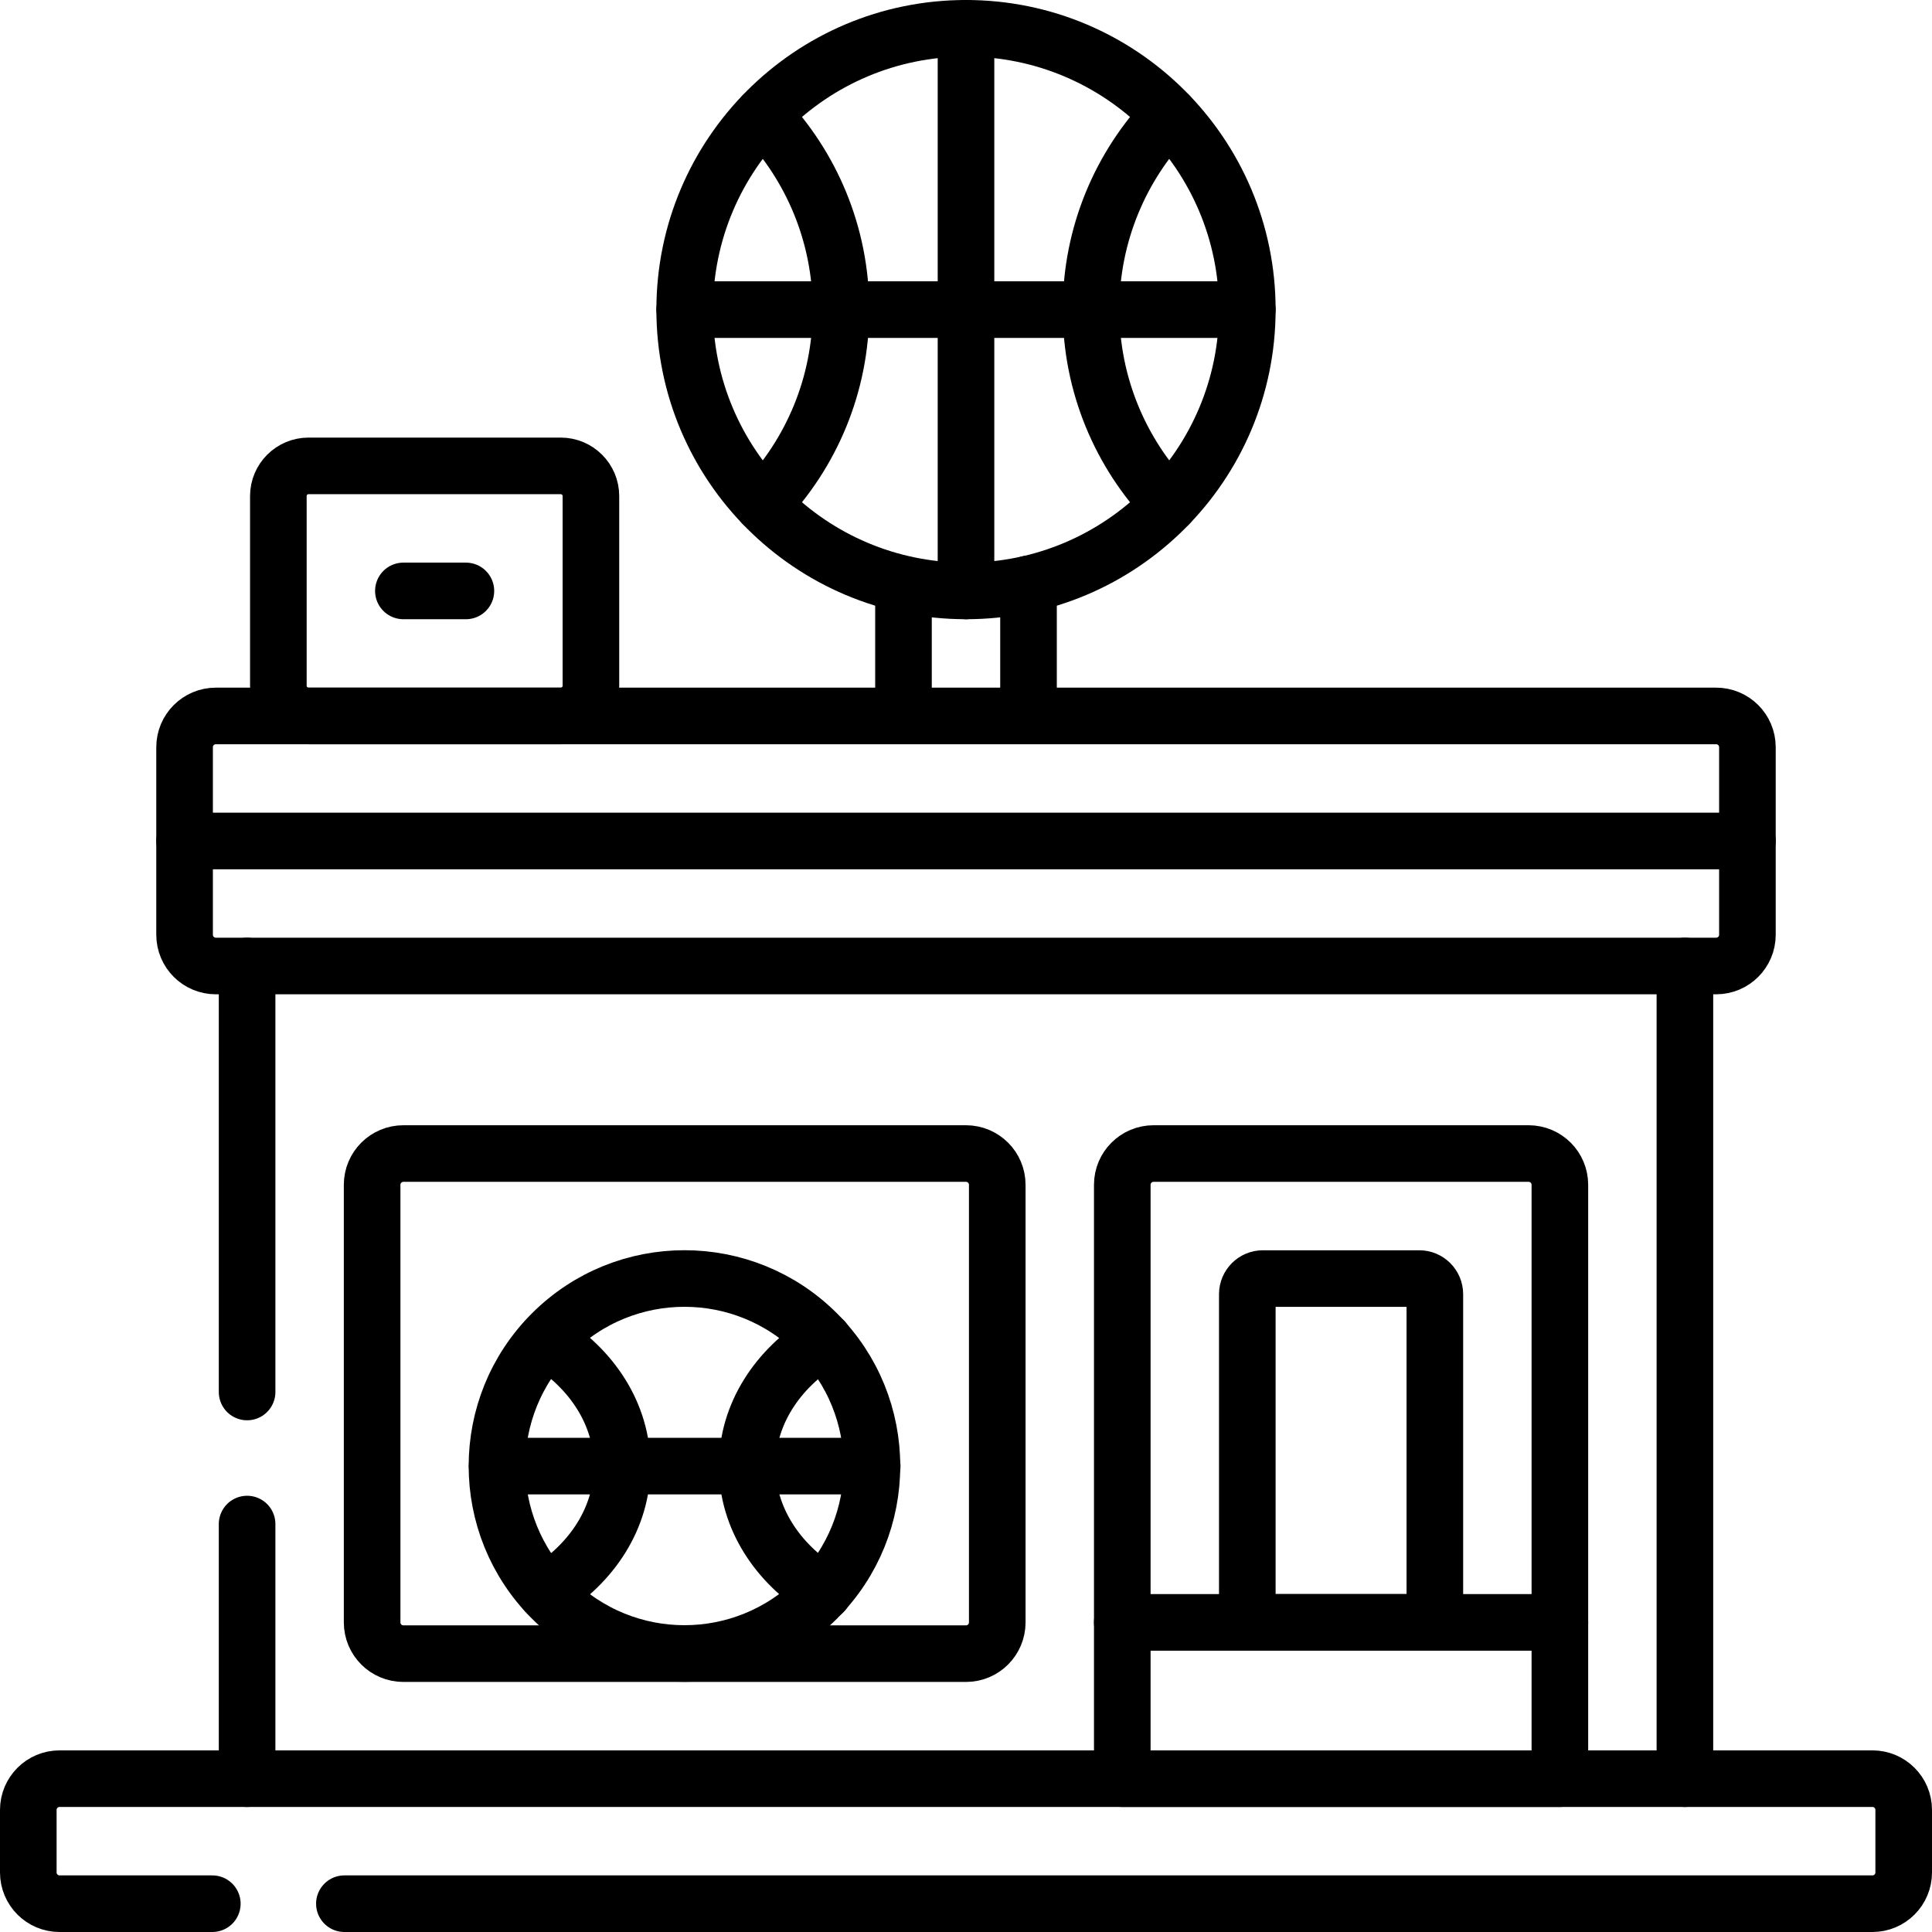
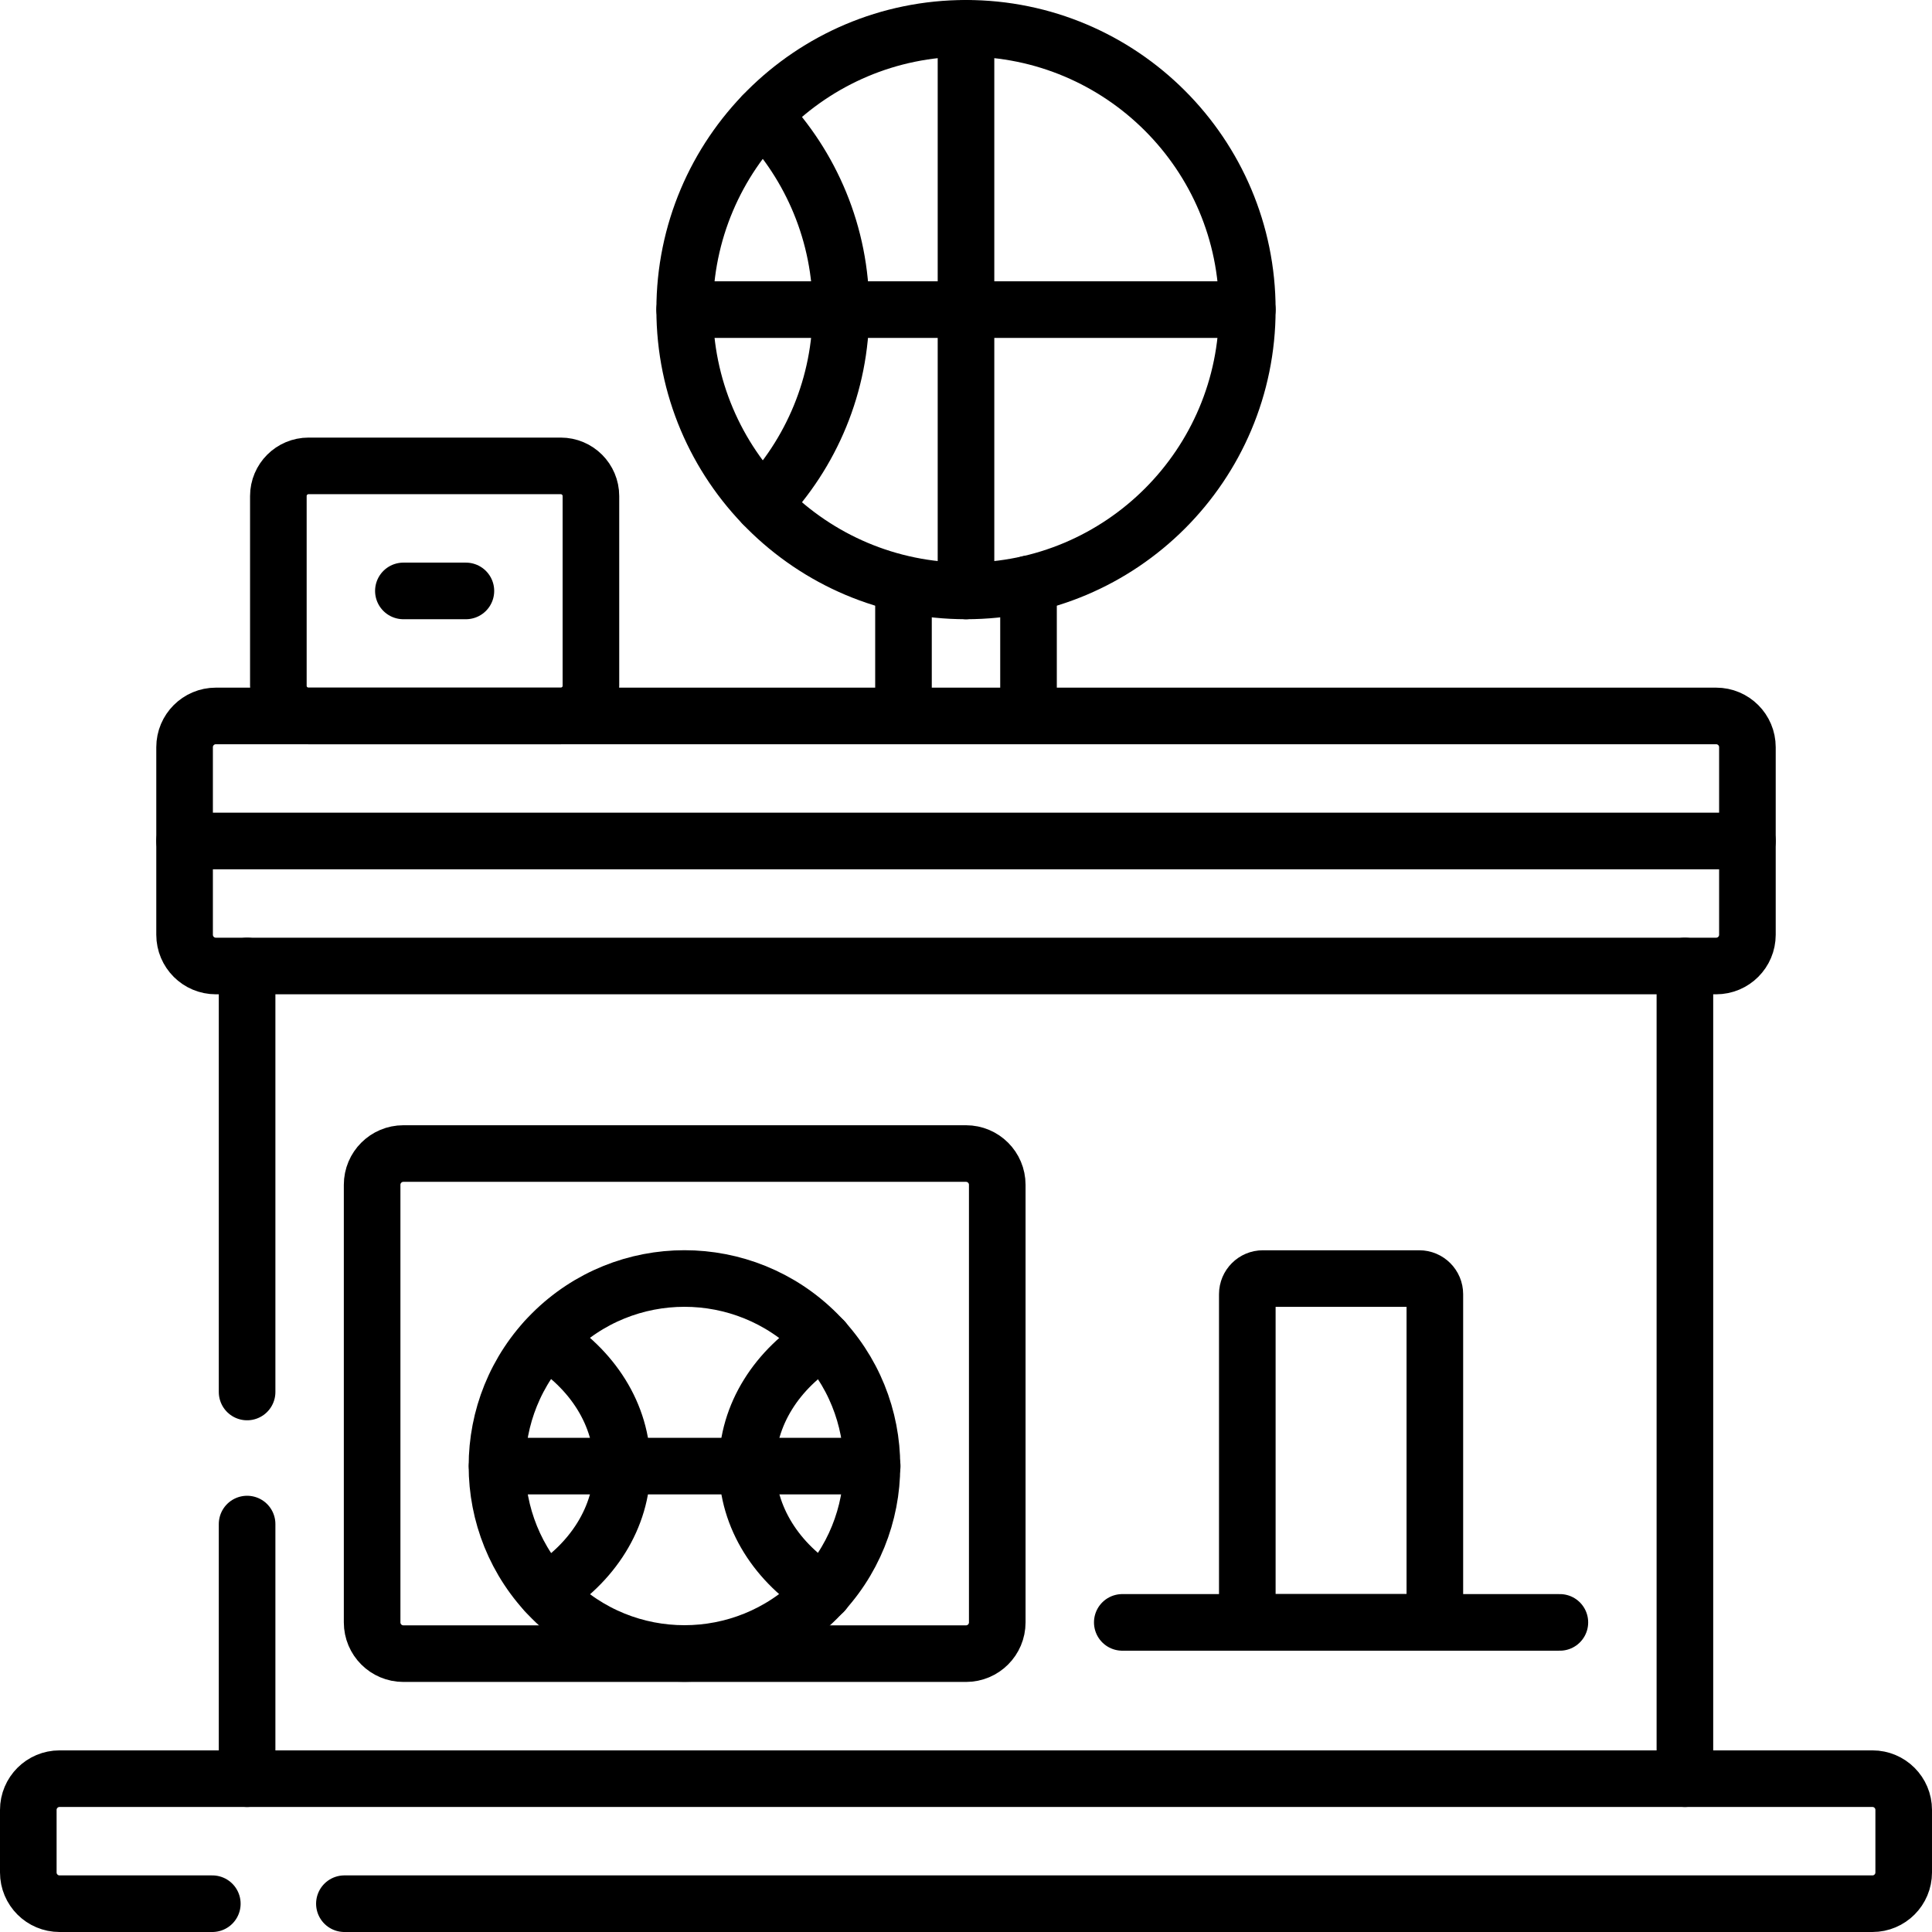
<svg xmlns="http://www.w3.org/2000/svg" id="Capa_1" x="0px" y="0px" viewBox="0 0 512 512" style="enable-background:new 0 0 512 512;" xml:space="preserve" width="512" height="512">
  <g>
-     <path style="fill:none;stroke:#000000;stroke-width:15;stroke-linecap:round;stroke-linejoin:round;stroke-miterlimit:10;" d="&#10;&#09;&#09;M413.383,471.367H297.417V313.983c0-4.575,3.709-8.283,8.283-8.283h99.4c4.575,0,8.283,3.709,8.283,8.283V471.367z" />
    <g>
      <path style="fill:none;stroke:#000000;stroke-width:15;stroke-linecap:round;stroke-linejoin:round;stroke-miterlimit:10;" d="&#10;&#09;&#09;&#09;M380.25,429.95h-49.7v-86.975c0-2.287,1.854-4.142,4.142-4.142h41.417c2.287,0,4.142,1.854,4.142,4.142V429.95z" />
      <line style="fill:none;stroke:#000000;stroke-width:15;stroke-linecap:round;stroke-linejoin:round;stroke-miterlimit:10;" x1="297.417" y1="429.95" x2="413.383" y2="429.95" />
    </g>
    <path style="fill:none;stroke:#000000;stroke-width:15;stroke-linecap:round;stroke-linejoin:round;stroke-miterlimit:10;" d="&#10;&#09;&#09;M454.8,189.733c4.575,0,8.283,3.709,8.283,8.283v49.7c0,4.575-3.708,8.283-8.283,8.283H57.2c-4.575,0-8.283-3.709-8.283-8.283&#10;&#09;&#09;v-49.7c0-4.575,3.708-8.283,8.283-8.283H454.8z" />
    <path style="fill:none;stroke:#000000;stroke-width:15;stroke-linecap:round;stroke-linejoin:round;stroke-miterlimit:10;" d="&#10;&#09;&#09;M256,438.233H106.9c-4.575,0-8.283-3.708-8.283-8.283V313.983c0-4.575,3.709-8.283,8.283-8.283H256&#10;&#09;&#09;c4.575,0,8.283,3.709,8.283,8.283V429.95C264.283,434.525,260.575,438.233,256,438.233z" />
    <g>
      <circle style="fill:none;stroke:#000000;stroke-width:15;stroke-linecap:round;stroke-linejoin:round;stroke-miterlimit:10;" cx="256" cy="82.05" r="74.55" />
      <line style="fill:none;stroke:#000000;stroke-width:15;stroke-linecap:round;stroke-linejoin:round;stroke-miterlimit:10;" x1="256" y1="7.5" x2="256" y2="156.6" />
      <line style="fill:none;stroke:#000000;stroke-width:15;stroke-linecap:round;stroke-linejoin:round;stroke-miterlimit:10;" x1="181.45" y1="82.05" x2="330.55" y2="82.05" />
      <g>
-         <path style="fill:none;stroke:#000000;stroke-width:15;stroke-linecap:round;stroke-linejoin:round;stroke-miterlimit:10;" d="&#10;&#09;&#09;&#09;&#09;M309.842,30.517c-12.818,13.389-20.708,31.534-20.708,51.533c0,19.999,7.89,38.144,20.708,51.533" />
        <path style="fill:none;stroke:#000000;stroke-width:15;stroke-linecap:round;stroke-linejoin:round;stroke-miterlimit:10;" d="&#10;&#09;&#09;&#09;&#09;M202.158,133.583c12.818-13.389,20.708-31.534,20.708-51.533c0-19.999-7.89-38.144-20.708-51.533" />
      </g>
    </g>
    <line style="fill:none;stroke:#000000;stroke-width:15;stroke-linecap:round;stroke-linejoin:round;stroke-miterlimit:10;" x1="239.433" y1="154.873" x2="239.433" y2="189.733" />
    <line style="fill:none;stroke:#000000;stroke-width:15;stroke-linecap:round;stroke-linejoin:round;stroke-miterlimit:10;" x1="272.567" y1="154.752" x2="272.567" y2="189.733" />
    <path style="fill:none;stroke:#000000;stroke-width:15;stroke-linecap:round;stroke-linejoin:round;stroke-miterlimit:10;" d="&#10;&#09;&#09;M148.6,189.733H81.767c-4.418,0-8-3.582-8-8v-50.267c0-4.418,3.582-8,8-8H148.6c4.418,0,8,3.582,8,8v50.267&#10;&#09;&#09;C156.6,186.152,153.018,189.733,148.6,189.733z" />
    <line style="fill:none;stroke:#000000;stroke-width:15;stroke-linecap:round;stroke-linejoin:round;stroke-miterlimit:10;" x1="106.9" y1="156.6" x2="123.467" y2="156.6" />
    <ellipse transform="matrix(0.707 -0.707 0.707 0.707 -221.586 242.1)" style="fill:none;stroke:#000000;stroke-width:15;stroke-linecap:round;stroke-linejoin:round;stroke-miterlimit:10;" cx="181.448" cy="388.529" rx="49.695" ry="49.695" />
    <line style="fill:none;stroke:#000000;stroke-width:15;stroke-linecap:round;stroke-linejoin:round;stroke-miterlimit:10;" x1="48.917" y1="222.867" x2="463.083" y2="222.867" />
    <line style="fill:none;stroke:#000000;stroke-width:15;stroke-linecap:round;stroke-linejoin:round;stroke-miterlimit:10;" x1="131.752" y1="388.533" x2="231.143" y2="388.533" />
    <g>
      <path style="fill:none;stroke:#000000;stroke-width:15;stroke-linecap:round;stroke-linejoin:round;stroke-miterlimit:10;" d="&#10;&#09;&#09;&#09;M144.618,421.892c12.288-7.539,20.265-19.673,20.265-33.363c0-13.69-7.977-25.824-20.265-33.363" />
    </g>
    <g>
      <path style="fill:none;stroke:#000000;stroke-width:15;stroke-linecap:round;stroke-linejoin:round;stroke-miterlimit:10;" d="&#10;&#09;&#09;&#09;M218.277,355.165c-12.288,7.539-20.265,19.673-20.265,33.363c0,13.69,7.977,25.824,20.265,33.363" />
    </g>
    <line style="fill:none;stroke:#000000;stroke-width:15;stroke-linecap:round;stroke-linejoin:round;stroke-miterlimit:10;" x1="446.517" y1="256" x2="446.517" y2="471.367" />
    <path style="fill:none;stroke:#000000;stroke-width:15;stroke-linecap:round;stroke-linejoin:round;stroke-miterlimit:10;" d="&#10;&#09;&#09;M56.267,504.5H15.783c-4.575,0-8.283-3.709-8.283-8.283V479.65c0-4.575,3.709-8.283,8.283-8.283h480.433&#10;&#09;&#09;c4.575,0,8.283,3.708,8.283,8.283v16.567c0,4.575-3.709,8.283-8.283,8.283H91.267" />
    <line style="fill:none;stroke:#000000;stroke-width:15;stroke-linecap:round;stroke-linejoin:round;stroke-miterlimit:10;" x1="65.483" y1="403.892" x2="65.483" y2="471.367" />
    <line style="fill:none;stroke:#000000;stroke-width:15;stroke-linecap:round;stroke-linejoin:round;stroke-miterlimit:10;" x1="65.483" y1="256" x2="65.483" y2="368.892" />
  </g>
</svg>